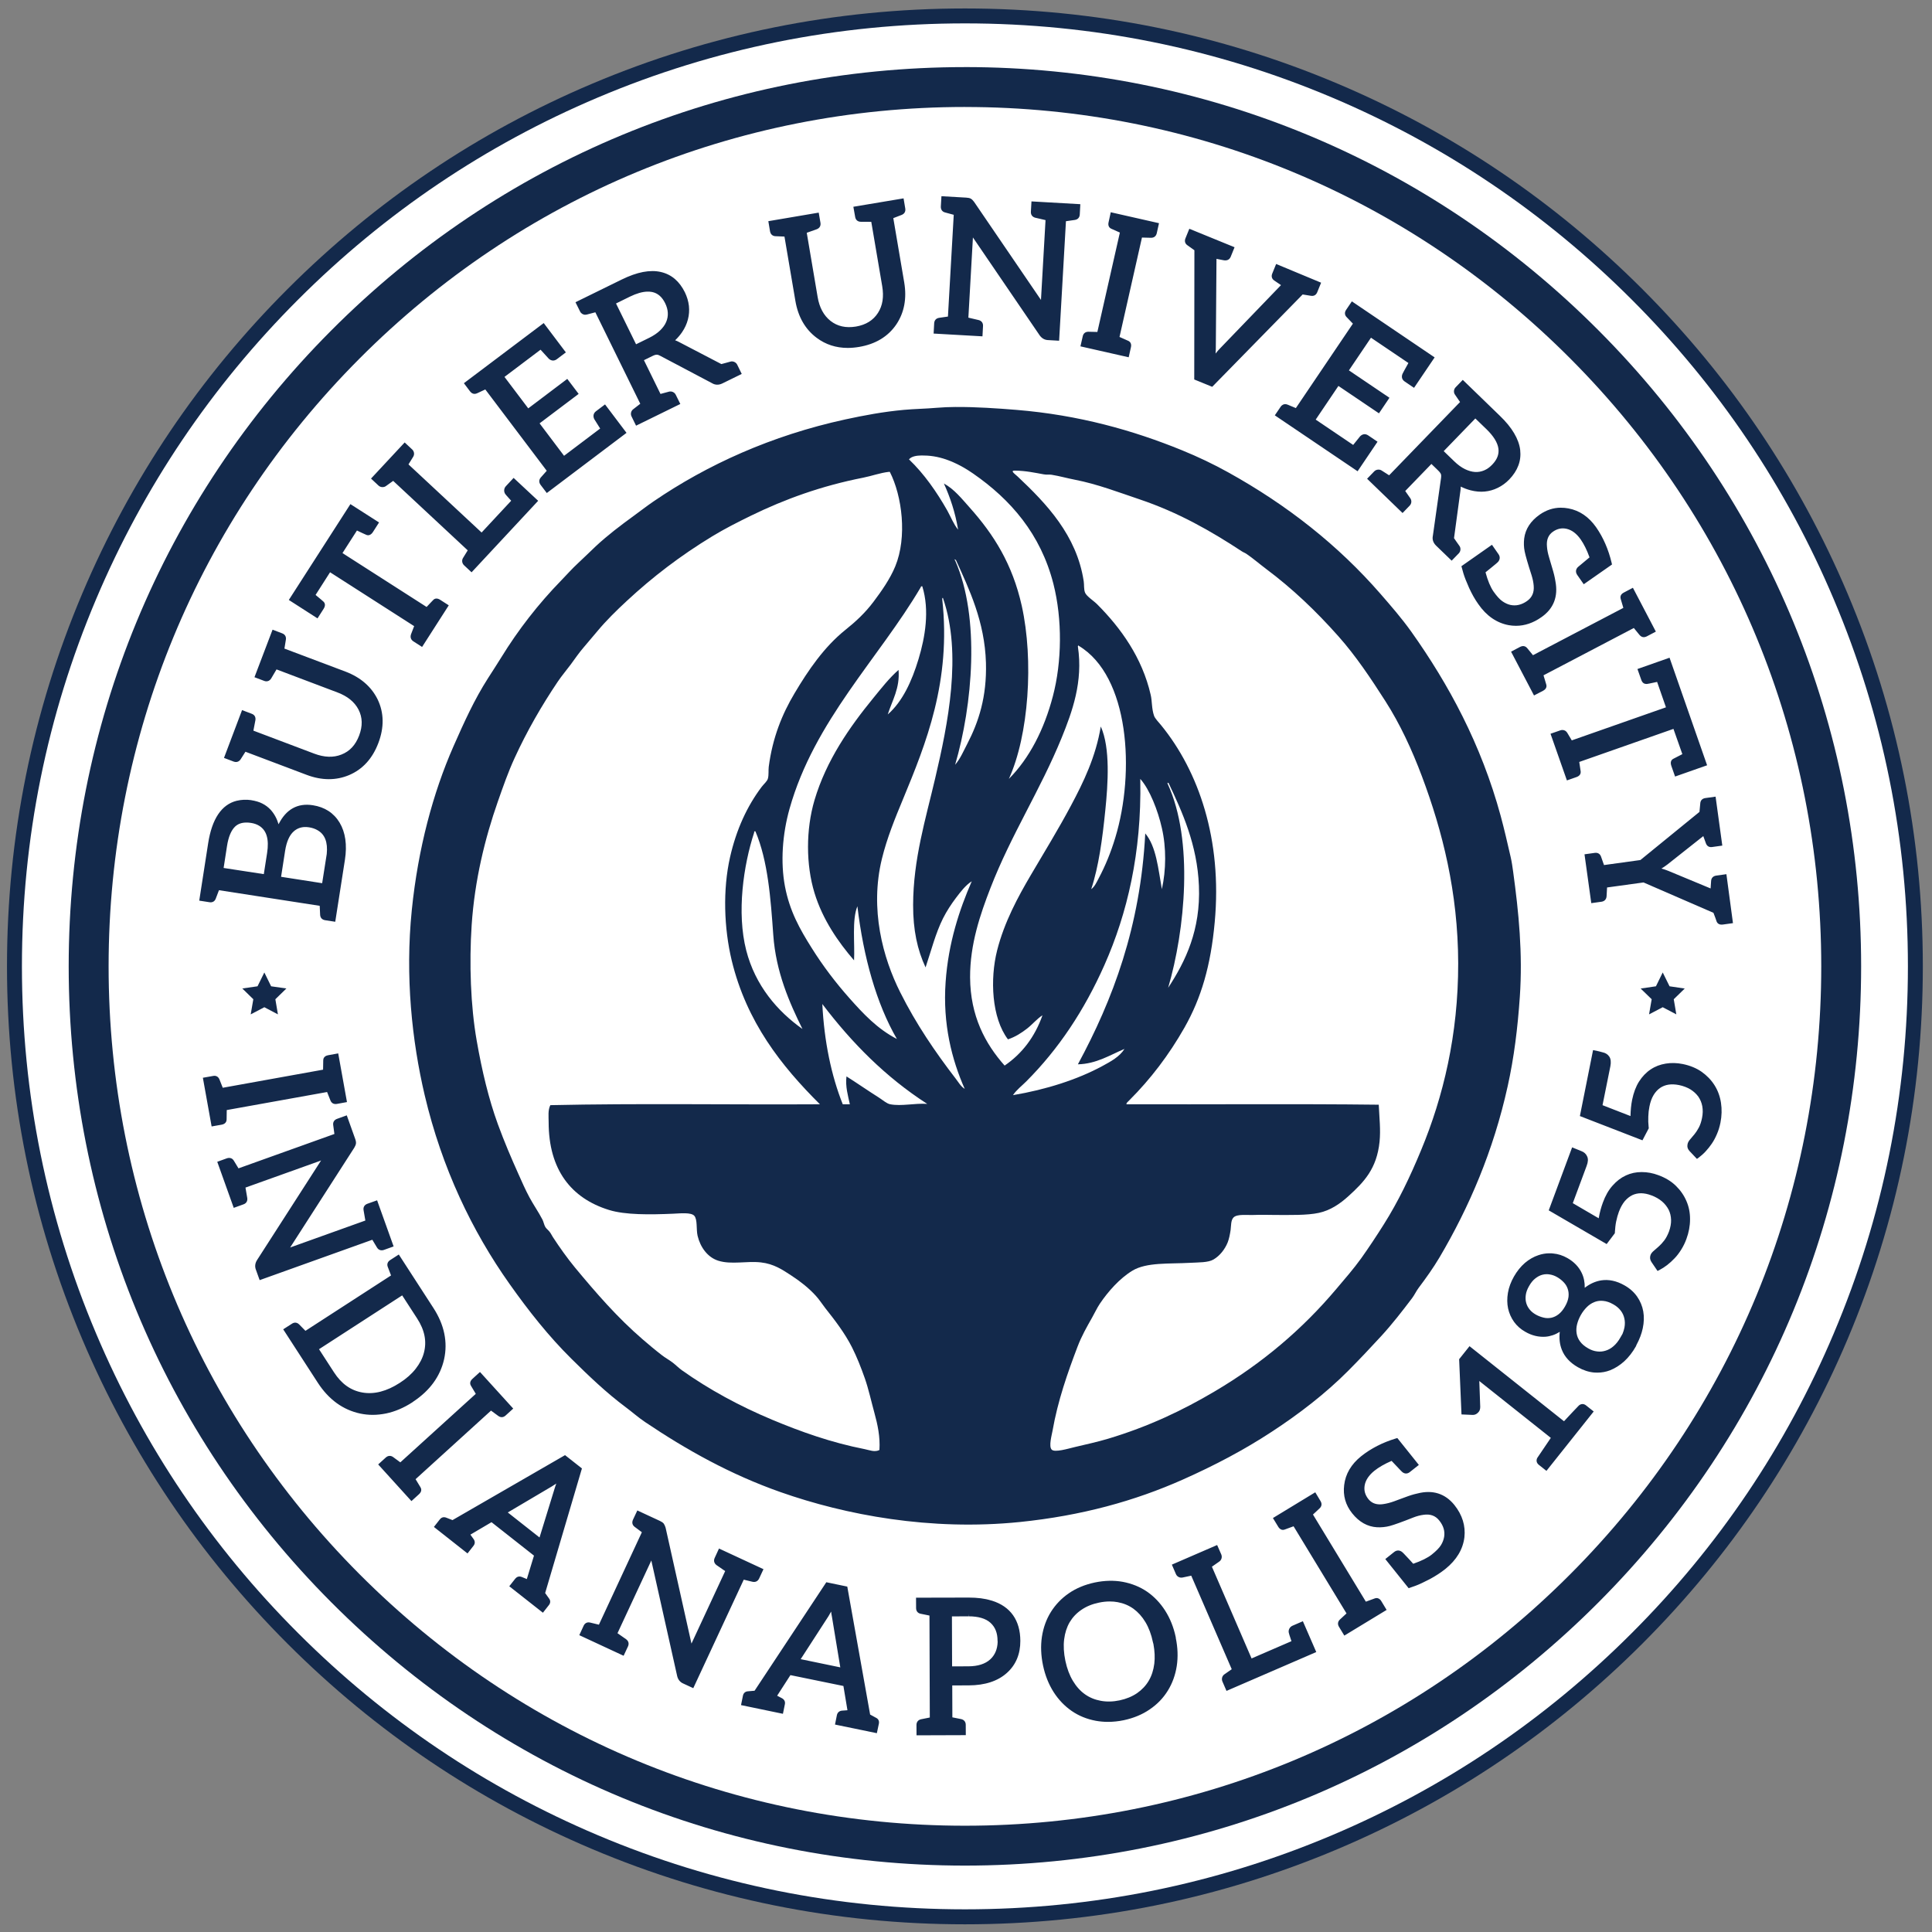
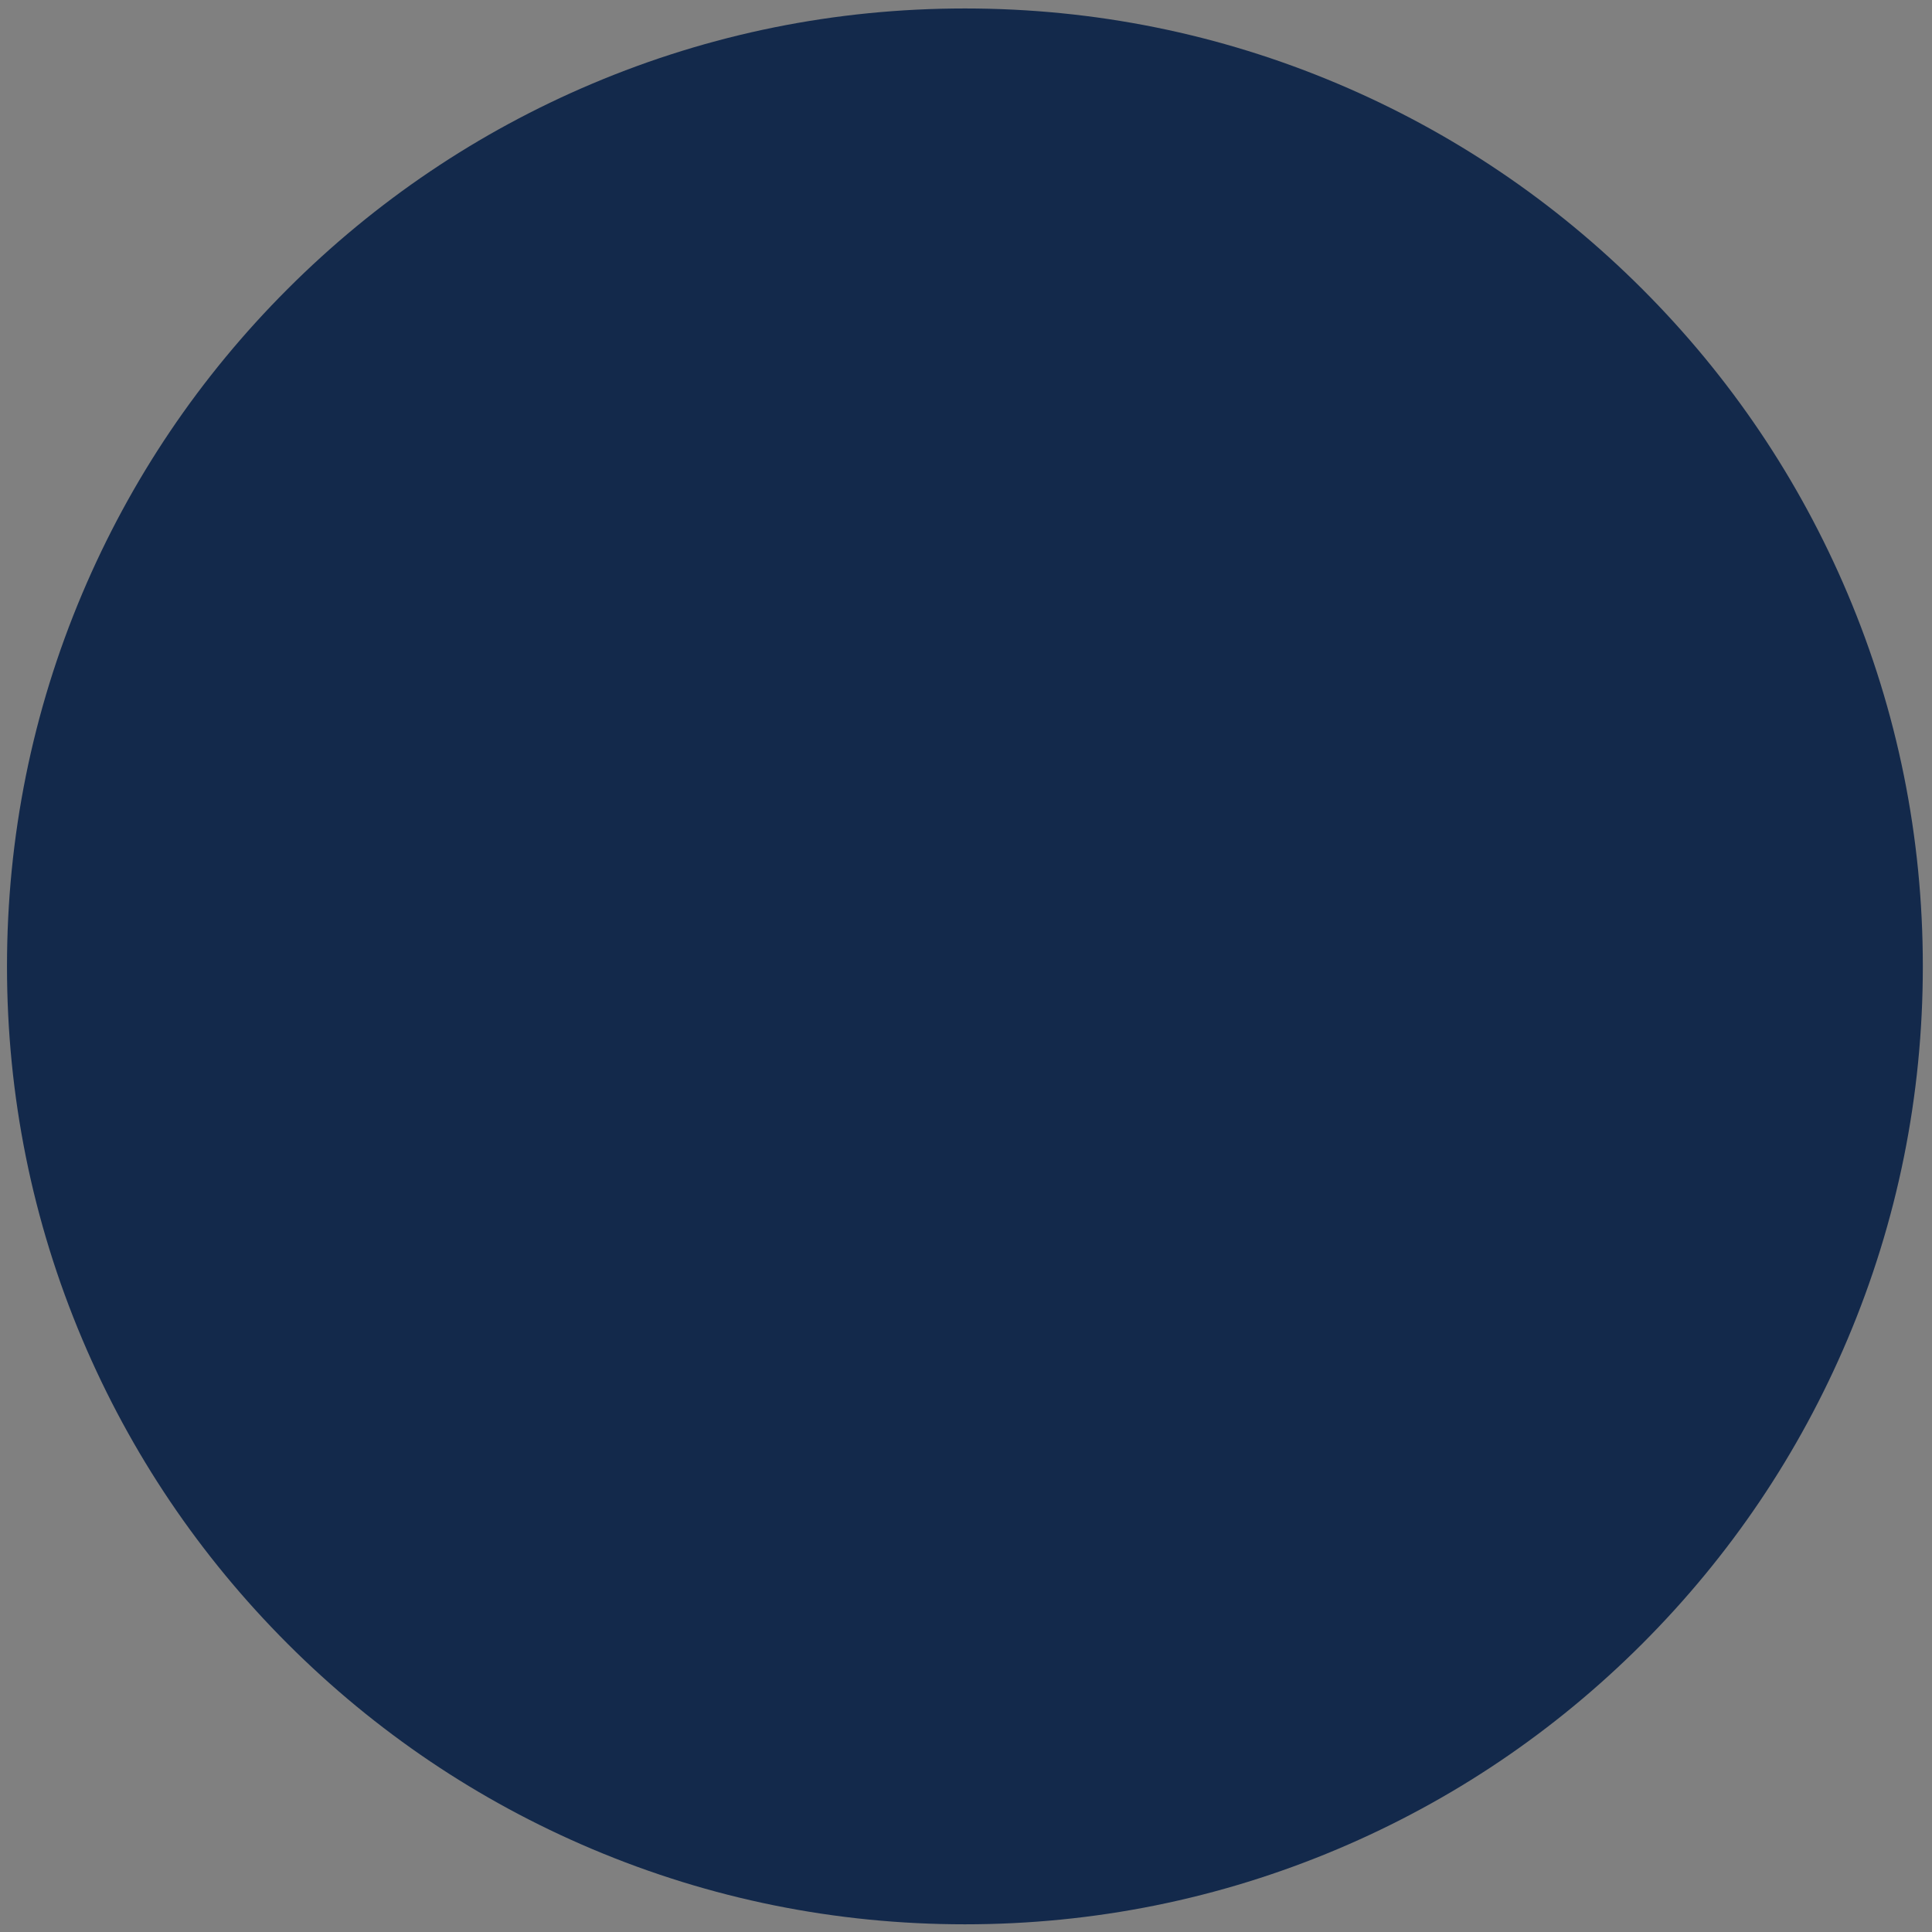
<svg xmlns="http://www.w3.org/2000/svg" height="250" width="250" viewBox="0 0 250 250">
  <rect x="0" y="0" width="250" height="250" fill="#808080" stroke="none" />
  <g transform="matrix(.707 0 0 .707 -1.38 -1.067)">
    <path fill="#13294b" d="m178.56 3.058c-23.67 0-46.63 4.635-68.24 13.778-20.887 8.83-39.632 21.473-55.734 37.574-16.101 16.1-28.742 34.852-37.576 55.728-9.143 21.61-13.778 44.57-13.778 68.24 0 23.67 4.635 46.63 13.778 68.25 8.834 20.88 21.475 39.62 37.576 55.73 16.102 16.1 34.847 28.74 55.734 37.57 21.61 9.14 44.57 13.78 68.24 13.78s46.63-4.64 68.24-13.78c20.88-8.83 39.63-21.47 55.73-37.57 16.1-16.11 28.74-34.85 37.57-55.73 9.15-21.62 13.78-44.58 13.78-68.25s-4.63-46.63-13.78-68.24c-8.83-20.876-21.47-39.628-37.57-55.728-16.1-16.101-34.85-28.744-55.73-37.574-21.61-9.143-44.57-13.778-68.24-13.778z" />
-     <path fill="#fff" d="m178.56 5.79c23.3 0 45.9 4.562 67.18 13.562 20.55 8.692 39.01 21.135 54.86 36.989 15.86 15.848 28.3 34.308 36.98 54.856 9.01 21.28 13.57 43.88 13.57 67.18s-4.56 45.91-13.57 67.18c-8.68 20.56-21.12 39.02-36.98 54.86-15.85 15.86-34.31 28.3-54.86 36.99-21.28 9-43.88 13.56-67.18 13.56s-45.91-4.56-67.18-13.56c-20.552-8.69-39.01-21.13-54.862-36.99-15.853-15.84-28.299-34.3-36.987-54.86-9.003-21.27-13.566-43.88-13.566-67.18-0-23.3 4.563-45.9 13.566-67.18 8.688-20.548 21.134-39.008 36.987-54.856 15.852-15.854 34.31-28.297 54.862-36.989 21.27-9 43.88-13.562 67.18-13.562z" />
-     <path fill="#13294b" d="m178.56 13.79c-43.82 0-85.013 17.123-115.99 48.213-30.979 31.085-48.045 72.414-48.045 116.37 0 43.97 17.066 85.3 48.043 116.38 30.979 31.09 72.172 48.21 115.99 48.21 43.81 0 85.01-17.12 115.99-48.21 30.98-31.08 48.04-72.41 48.04-116.38 0-43.96-17.06-85.289-48.04-116.37-30.98-31.094-72.18-48.217-115.99-48.217z" />
-     <path fill="#fff" d="m178.56 21.092c41.86 0 81.22 16.358 110.82 46.062 29.61 29.71 45.91 69.214 45.91 111.22 0 42.02-16.3 81.52-45.91 111.23-29.6 29.71-68.96 46.06-110.82 46.06s-81.223-16.35-110.83-46.06c-29.599-29.71-45.9-69.21-45.9-111.23 0-42.01 16.301-81.514 45.904-111.22 29.603-29.708 68.966-46.066 110.83-46.066z" />
-     <path d="m174.26 37.42-0.111 1.891c-0.02 0.556 0.26 0.952 0.77 1.082 0.18 0.056 0.712 0.202 1.592 0.432l-1.061 18.623-1.609 0.232c-0.55 0.082-0.88 0.447-0.91 1l-0.102 1.881 8.941 0.508 0.1-1.883c0.03-0.558-0.261-0.957-0.791-1.094-0.16-0.04-0.779-0.191-1.889-0.443l0.82-14.455c0.01-0.073 0.01-0.151 0.01-0.227l12.24 17.953c0.38 0.511 0.879 0.799 1.449 0.832l2.09 0.121 1.25-21.875 1.6-0.229c0.56-0.073 0.9-0.438 0.93-0.998l0.102-1.889-8.941-0.51-0.109 1.889c-0.03 0.555 0.261 0.955 0.801 1.098l0.199 0.045c0.29 0.07 0.85 0.202 1.68 0.391l-0.82 14.357c0 0.087 0 0.174-0.01 0.26l-12.25-17.961c-0.23-0.299-0.41-0.477-0.59-0.574-0.19-0.114-0.47-0.175-0.83-0.195l-4.559-0.262zm-6.932 0.395-9.189 1.539 0.33 1.857c0.09 0.555 0.469 0.88 1.029 0.889 0.14 0.003 0.66 0.01 1.58 0.01h0.34l2 11.768c0.33 1.96 0.081 3.562-0.77 4.894-0.86 1.354-2.219 2.199-4.039 2.508-1.84 0.301-3.39-0.04-4.66-1.045-1.23-0.975-2.03-2.444-2.35-4.369l-1.99-11.75c1.07-0.374 1.68-0.589 1.82-0.645 0.53-0.2 0.779-0.634 0.689-1.184l-0.32-1.861-9.221 1.566 0.311 1.861c0.1 0.55 0.47 0.874 1 0.889 0.19 0.015 0.741 0.038 1.641 0.068l2 11.777c0.5 2.927 1.81 5.206 3.91 6.766 1.63 1.22 3.53 1.836 5.66 1.836 0.68 0 1.38-0.062 2.1-0.184 3.01-0.51 5.301-1.899 6.811-4.129 1.45-2.169 1.929-4.749 1.439-7.668l-2-11.773 1.51-0.582c0.53-0.2 0.77-0.633 0.68-1.18l-0.311-1.859zm37.92 2.543-0.398 1.836c-0.13 0.542 0.05 0.982 0.5 1.182 0.23 0.096 0.748 0.329 1.568 0.699l-4.119 18.191-1.65-0.037c-0.54 0-0.919 0.305-1.029 0.832l-0.42 1.84 8.83 2 0.41-1.84c0.13-0.546-0.06-0.987-0.51-1.178-0.15-0.065-0.432-0.192-0.852-0.379l-0.729-0.322 4.109-18.193 1.67 0.043c0.55 0 0.919-0.306 1.039-0.834l0.41-1.84-8.83-2zm14.381 3.023-0.711 1.758c-0.21 0.517-0.059 0.985 0.381 1.275 0.16 0.114 0.58 0.416 1.26 0.898l-0.029 23.652 3.289 1.342 16.551-16.902 1.48 0.24c0.57 0.105 0.979-0.134 1.19-0.648l0.709-1.746-8.229-3.424-0.711 1.75c-0.22 0.518-0.069 0.99 0.371 1.281 0.14 0.108 0.549 0.386 1.228 0.838l-11.189 11.615c-0.24 0.241-0.499 0.543-0.789 0.912 0.04-0.487 0.059-0.878 0.049-1.191l0.121-16.143c0.5 0.095 0.92 0.174 1.25 0.242 0.68 0.141 1.13-0.097 1.35-0.619l0.709-1.75-8.279-3.381zm-98.279 7.742c-0.55 0.001-1.131 0.058-1.721 0.172-1.17 0.225-2.481 0.689-3.891 1.379l-8.459 4.152 0.84 1.69c0.17 0.366 0.549 0.602 0.949 0.602 0.1 0 0.201-0.014 0.281-0.037 0.21-0.052 1.078-0.281 1.568-0.412l8.221 16.742c-0.4 0.308-1.109 0.854-1.27 0.984-0.42 0.297-0.56 0.868-0.33 1.33l0.83 1.695 8.1-3.971-0.84-1.697c-0.22-0.454-0.78-0.696-1.25-0.555-0.16 0.046-0.75 0.205-1.23 0.332-0.12 0.033-0.219 0.06-0.309 0.082l-3.031-6.178 1.57-0.77c0.39-0.195 0.629-0.234 0.779-0.234 0.2 0.007 0.391 0.069 0.621 0.199l9.469 5.002c0.59 0.364 1.25 0.385 1.91 0.061l3.551-1.74-0.83-1.697c-0.22-0.451-0.78-0.697-1.25-0.555l-0.99 0.273c-0.24 0.063-0.49 0.127-0.66 0.174l-7.75-4.039c-0.24-0.13-0.469-0.234-0.709-0.314 0.49-0.466 0.91-0.963 1.27-1.486 0.5-0.733 0.86-1.519 1.07-2.336 0.21-0.802 0.27-1.637 0.18-2.486-0.1-0.842-0.35-1.677-0.74-2.481-0.5-1.004-1.091-1.795-1.81-2.416-0.73-0.633-1.6-1.068-2.58-1.295-0.49-0.114-1.019-0.171-1.559-0.17zm-0.932 3.764c0.31-0.009 0.601 0.011 0.871 0.064 1.04 0.21 1.83 0.885 2.41 2.064 0.29 0.6 0.45 1.172 0.48 1.75 0.03 0.58-0.071 1.142-0.301 1.672-0.22 0.533-0.589 1.039-1.109 1.549-0.51 0.493-1.18 0.948-1.99 1.352v-0.002l-2.41 1.185-3.67-7.467 2.549-1.254c1.2-0.584 2.26-0.888 3.17-0.914zm128.96 1.783-1.061 1.568c-0.31 0.461-0.259 0.95 0.111 1.322 0.12 0.142 0.499 0.535 1.139 1.184v0.004l-10.439 15.453-1.49-0.623c-0.16-0.065-0.309-0.098-0.459-0.098-0.23 0-0.56 0.082-0.84 0.486l-1.061 1.562 15.15 10.236 3.648-5.406-1.699-1.154c-0.5-0.334-1.01-0.303-1.48 0.152-0.06 0.07-0.489 0.595-1.279 1.588l-6.859-4.635 4.158-6.162 7.422 5.014 1.92-2.848-7.42-5.014 4.039-5.979 6.85 4.629c-0.67 1.199-1.03 1.865-1.08 1.984-0.24 0.565-0.09 1.078 0.41 1.41l1.701 1.152 3.769-5.572-15.15-10.254zm-147.91 3.969-14.611 11.006 1.137 1.51c0.279 0.366 0.598 0.445 0.816 0.445 0.162 0 0.329-0.043 0.475-0.115 0.178-0.073 0.672-0.305 1.49-0.695l11.244 14.885-1.08 1.217c-0.36 0.407-0.381 0.898-0.051 1.352l1.141 1.502 14.59-11.012-3.93-5.205-1.641 1.238c-0.47 0.352-0.6 0.867-0.34 1.438 0.04 0.081 0.389 0.63 1.039 1.66l0.051 0.076-6.609 4.992-4.481-5.939 7.15-5.391-2.08-2.746-7.143 5.394-4.35-5.758 6.602-4.979c0.88 0.983 1.429 1.574 1.529 1.672 0.46 0.397 0.991 0.415 1.461 0.061l1.641-1.24-4.051-5.367zm168.21 10.4-1.311 1.357c-0.36 0.372-0.399 0.961-0.109 1.35 0.12 0.188 0.63 0.928 0.92 1.346l-12.98 13.41c-0.42-0.275-1.17-0.757-1.35-0.863-0.41-0.282-1.011-0.224-1.371 0.139l-1.311 1.355 6.49 6.275 1.31-1.359c0.36-0.375 0.4-0.947 0.09-1.369-0.12-0.165-0.62-0.892-0.91-1.303l4.791-4.951 1.25 1.213c0.35 0.341 0.46 0.563 0.5 0.662 0.05 0.181 0.059 0.391 0.019 0.652l-1.5 10.607c-0.15 0.679 0.06 1.298 0.59 1.818l2.85 2.75 1.311-1.35c0.36-0.38 0.4-0.971 0.09-1.381l-0.51-0.719c-0.18-0.25-0.351-0.512-0.461-0.672l1.17-8.656c0.04-0.272 0.06-0.531 0.06-0.779 0.6 0.299 1.21 0.523 1.82 0.682 0.89 0.226 1.74 0.302 2.57 0.225 0.82-0.076 1.631-0.305 2.391-0.68 0.77-0.375 1.46-0.875 2.1-1.535 0.77-0.799 1.32-1.649 1.65-2.522 0.35-0.889 0.46-1.854 0.35-2.877-0.12-1-0.501-2.037-1.121-3.078-0.62-1.052-1.479-2.094-2.619-3.191l-6.769-6.557zm-92.811 4.957c-1.21 0.011-2.369 0.056-3.439 0.148-2.1 0.179-4.112 0.208-6.012 0.379-3.79 0.343-7.37 1.02-10.75 1.752-13.53 2.949-25.29 8.299-35.1 15.006-1.24 0.848-2.42 1.767-3.65 2.662-2.4 1.745-4.8 3.566-6.93 5.555-1.08 1.01-2.119 2.061-3.199 3.051-1.11 1.02-2.081 2.129-3.121 3.199-4.16 4.27-7.873 9.04-10.973 14.09-0.781 1.28-1.625 2.541-2.428 3.811-2.485 3.88-4.356 8.011-6.326 12.48-3.736 8.5-6.469 18.67-7.617 29.93-1.242 12.19 0.034 23.991 2.357 33.891 3.147 13.35 8.674 24.88 15.543 34.57 3.455 4.88 7.124 9.539 11.344 13.709 3.12 3.09 6.37 6.2 9.9 8.83 1.21 0.9 2.35 1.92 3.58 2.74 7.49 5.04 15.55 9.561 24.75 12.801 11.91 4.19 27.431 7.138 43.791 5.479 11.36-1.16 21.08-3.869 29.85-7.769 5.84-2.6 11.219-5.43 16.289-8.76 5.01-3.27 9.839-6.999 13.939-11.109 2.07-2.08 4.072-4.2 6.092-6.4 1.98-2.16 3.829-4.54 5.639-6.93 0.44-0.58 0.761-1.3 1.211-1.9 1.34-1.78 2.669-3.64 3.809-5.561 5.39-9.13 9.87-19.479 12.49-31.379 1.16-5.25 1.821-10.621 2.211-16.291 0.55-7.99-0.201-15.48-1.221-22.93-0.12-0.88-0.249-1.79-0.449-2.66-0.61-2.66-1.17-5.089-1.83-7.539-3.57-13.12-9.511-24.08-16.371-33.74-1.76-2.46-3.699-4.69-5.639-6.92-7.73-8.88-17.051-16.239-27.881-22.242-2.64-1.467-5.509-2.839-8.449-4.035-8.88-3.625-18.841-6.45-30.311-7.389-3.39-0.277-7.48-0.559-11.1-0.527zm95.109 2.103 2.051 1.978c1.28 1.245 2.01 2.424 2.17 3.51 0.15 1.05-0.221 2.023-1.141 2.973-0.46 0.48-0.939 0.822-1.469 1.045-0.54 0.223-1.122 0.333-1.682 0.287-0.58-0.035-1.18-0.209-1.84-0.525-0.64-0.315-1.299-0.791-1.939-1.414l-1.939-1.873 5.789-5.981zm-195.96 4.393-6.158 6.609 1.377 1.289c0.37 0.343 0.99 0.358 1.353 0.082 0.183-0.127 0.913-0.652 1.324-0.949l13.645 12.715c-0.266 0.43-0.737 1.191-0.838 1.361-0.29 0.43-0.219 1.009 0.164 1.369l1.379 1.289 12.188-13.088-4.494-4.191-1.406 1.51c-0.382 0.395-0.424 1.01-0.117 1.447 0.075 0.116 0.327 0.391 1.018 1.156l0.061 0.068-5.414 5.816-13.383-12.465c0.258-0.428 0.729-1.193 0.846-1.369 0.285-0.434 0.215-1.005-0.164-1.363l-1.379-1.287zm-9.93 11.285-11.271 17.541 5.25 3.371 1.117-1.75c0.458-0.71 0.152-1.141 0-1.291-0.157-0.15-0.578-0.51-1.471-1.25l2.65-4.15 15.391 9.861-0.119 0.309c-0.199 0.5-0.348 0.891-0.438 1.141-0.207 0.55-0.052 1.04 0.424 1.34l1.586 1.02 4.883-7.619-1.59-1.02c-0.485-0.31-0.943-0.281-1.24 0.029-0.097 0.1-0.256 0.26-0.482 0.5l-0.746 0.791-15.396-9.861 2.65-4.131c0.705 0.34 1.478 0.705 1.754 0.811 0.416 0.161 0.84-0.03 1.17-0.535l1.119-1.75-5.24-3.356zm221.53 0.654c-1.37 0.007-2.66 0.431-3.85 1.26-1.67 1.17-2.63 2.645-2.85 4.387-0.09 0.79-0.07 1.581 0.09 2.361 0.16 0.79 0.6 2.309 1.27 4.379 0.2 0.64 0.331 1.261 0.381 1.891 0.11 1.24-0.3 2.161-1.23 2.811-0.98 0.69-1.999 0.929-3.029 0.709-0.5-0.11-1.01-0.349-1.49-0.689s-1.009-0.92-1.609-1.77c-0.55-0.8-1.051-1.982-1.461-3.512l0.93-0.75c1.03-0.83 1.25-1.039 1.34-1.129 0.4-0.44 0.44-0.969 0.1-1.449l-1.19-1.711-5.59 3.92 0.359 1.291c0.2 0.67 0.541 1.549 1.051 2.689 0.51 1.11 1.059 2.089 1.689 2.969 1.48 2.14 3.361 3.432 5.551 3.842 0.45 0.08 0.89 0.119 1.33 0.119 1.61 0 3.18-0.53 4.66-1.58 2.24-1.56 3.1-3.78 2.561-6.59l-0.102-0.57c-0.15-0.76-0.37-1.519-0.83-3.029l-0.229-0.781c-0.22-0.73-0.341-1.359-0.381-1.94-0.12-1.24 0.24-2.139 1.09-2.732 0.79-0.556 1.629-0.733 2.519-0.527 0.96 0.225 1.82 0.881 2.57 1.949 0.58 0.83 1.131 1.931 1.611 3.272-2.07 1.71-2.111 1.75-2.121 1.77-0.43 0.43-0.469 0.949-0.129 1.449l1.19 1.701 5.17-3.611-0.061-0.289c-0.58-2.45-1.53-4.649-2.84-6.527-1.35-1.917-3.05-3.078-5.07-3.451-0.48-0.09-0.94-0.132-1.4-0.129zm13.201 14.656-1.67 0.881c-0.72 0.37-0.63 0.931-0.57 1.141l0.49 1.66-16.541 8.66-1.02-1.25c-0.27-0.35-0.579-0.422-0.789-0.422-0.17 0-0.351 0.051-0.531 0.141l-1.67 0.881 4.201 8.02 1.67-0.869c0.72-0.38 0.638-0.94 0.568-1.15l-0.5-1.67 16.531-8.66 1.02 1.25c0.29 0.36 0.601 0.43 0.811 0.43 0.17 0 0.349-0.051 0.529-0.141l1.67-0.879-4.199-8.021zm-248.98 7.67-3.311 8.701 1.772 0.67c0.146 0.06 0.287 0.08 0.422 0.08 0.244 0 0.594-0.089 0.863-0.52 0.082-0.14 0.414-0.69 0.98-1.66l11.162 4.219c1.828 0.69 3.122 1.741 3.842 3.131 0.739 1.44 0.777 3 0.119 4.75-0.67 1.76-1.734 2.9-3.258 3.49-1.462 0.58-3.121 0.52-4.955-0.17l-11.143-4.211c0.222-1.12 0.339-1.75 0.367-1.91 0.09-0.57-0.153-0.99-0.678-1.18l-1.764-0.67-3.307 8.75 1.766 0.67c0.147 0.05 0.291 0.08 0.428 0.08 0.243 0 0.588-0.09 0.854-0.5 0.101-0.16 0.396-0.619 0.879-1.379l11.17 4.219c1.408 0.54 2.789 0.801 4.104 0.801 1.275 0 2.521-0.25 3.703-0.75 2.473-1.05 4.272-3.021 5.35-5.871 1.08-2.85 1.039-5.529-0.125-7.959-1.146-2.34-3.13-4.059-5.894-5.109l-11.174-4.211 0.26-1.6c0.1-0.56-0.144-0.989-0.668-1.189l-1.764-0.672zm255.69 5.131-5.879 2.07 0.689 1.949c0.23 0.69 0.63 0.781 1.01 0.791 0.15-0.01 0.51-0.081 1.9-0.381l1.619 4.65-17.238 6.051-0.172-0.291c-0.27-0.47-0.479-0.819-0.629-1.049-0.28-0.47-0.65-0.561-0.92-0.561-0.12 0-0.251 0.02-0.391 0.07l-1.779 0.619 3 8.541 1.77-0.621c0.74-0.26 0.77-0.78 0.75-1.01l-0.26-1.75 17.24-6.051 1.629 4.621c-0.89 0.45-1.498 0.761-1.728 0.891-0.22 0.14-0.551 0.48-0.291 1.25l0.689 1.959 5.861-2.061-6.731-19.279-0.141-0.41zm8.42 25.43-1.879 0.26c-0.55 0.08-0.88 0.421-0.92 0.951-0.02 0.3-0.08 0.83-0.15 1.58l-10.811 8.809-6.66 0.92-0.539-1.529c-0.18-0.52-0.59-0.779-1.16-0.699l-1.871 0.26 1.24 8.939 1.871-0.26c0.55-0.08 0.89-0.44 0.93-1 0.03-0.75 0.07-1.289 0.09-1.609l6.67-0.92 12.801 5.559c0.29 0.75 0.479 1.261 0.559 1.531 0.14 0.41 0.472 0.629 0.932 0.629 0.06 0 0.129 0 0.209-0.01l1.871-0.26-1.201-8.961-1.869 0.262c-0.56 0.08-0.9 0.438-0.93 0.988l-0.06 0.861c-0.01 0.19-0.021 0.36-0.031 0.5l-7.729-3.211c-0.38-0.16-0.801-0.3-1.272-0.43 0.4-0.24 0.762-0.49 1.102-0.75l6.559-5.189c0.04 0.11 0.081 0.229 0.131 0.359l0.33 0.91c0.18 0.54 0.57 0.81 1.15 0.73l1.869-0.26-1.23-8.961zm-269.36 0.57c-0.436 0.02-0.882 0.08-1.336 0.189-2.755 0.7-4.504 3.31-5.199 7.76l-1.633 10.512 1.861 0.289c0.572 0.1 0.98-0.17 1.164-0.66 0.075-0.18 0.269-0.689 0.584-1.539l18.439 2.859 0.076 1.631c0.023 0.55 0.351 0.91 0.902 1l1.865 0.289 1.77-11.34c0.425-2.74 0.095-5.03-0.98-6.82-1.064-1.76-2.711-2.83-4.891-3.17-2.798-0.44-4.903 0.75-6.273 3.481-0.312-1.05-0.797-1.93-1.451-2.65-0.45-0.48-0.949-0.851-1.522-1.141-0.555-0.29-1.243-0.489-2.102-0.629-0.414-0.06-0.84-0.08-1.275-0.061zm0.438 4.17c0.28-0.01 0.576 0.02 0.891 0.07 0.566 0.09 1.048 0.26 1.471 0.52 1.365 0.84 1.841 2.47 1.451 4.981l-0.602 3.869-7.356-1.129 0.617-3.99c0.258-1.68 0.756-2.88 1.48-3.58 0.516-0.49 1.202-0.74 2.043-0.74zm10.686 0.82c0.255-0.01 0.523 0.011 0.801 0.051 0.584 0.09 1.106 0.269 1.551 0.529 1.35 0.76 1.906 2.19 1.691 4.35l-0.84 5.35-7.518-1.17 0.738-4.76c0.264-1.67 0.793-2.859 1.572-3.549 0.573-0.51 1.238-0.771 2.004-0.801zm-7.379 26.619-1.246 2.531-2.787 0.4 2.016 1.969-0.479 2.769 2.496-1.309 2.486 1.309-0.469-2.769 2.018-1.969-2.793-0.4-1.242-2.531zm255.94 0-1.24 2.531-2.799 0.41 2.019 1.959-0.48 2.769 2.5-1.309 2.49 1.309-0.471-2.769 2.012-1.959-2.781-0.41-1.25-2.531zm-12.75 14.211-2.41 12.07 11.451 4.439 1.16-2.211-0.021-0.129c-0.08-0.76-0.098-1.419-0.068-2.029 0.02-0.64 0.089-1.24 0.209-1.82 0.16-0.83 0.42-1.54 0.76-2.1 0.32-0.53 0.72-0.971 1.18-1.291 0.46-0.32 0.981-0.519 1.551-0.609 0.59-0.09 1.22-0.06 1.93 0.08 0.78 0.16 1.48 0.429 2.08 0.789 0.58 0.36 1.06 0.8 1.44 1.32 0.36 0.52 0.61 1.11 0.73 1.76 0.12 0.67 0.111 1.39-0.049 2.16-0.14 0.71-0.342 1.3-0.592 1.76-0.28 0.51-0.539 0.911-0.799 1.221l-0.23 0.27c-0.2 0.24-0.369 0.451-0.539 0.641-0.27 0.3-0.43 0.6-0.49 0.9-0.1 0.46 0.029 0.9 0.369 1.26l1.35 1.43 0.311-0.221c0.42-0.32 0.84-0.679 1.26-1.129 0.44-0.47 0.82-0.961 1.15-1.441 0.35-0.51 0.659-1.089 0.949-1.77 0.28-0.65 0.481-1.321 0.631-2.051 0.25-1.25 0.28-2.478 0.1-3.658-0.18-1.18-0.58-2.261-1.18-3.211-0.61-0.96-1.379-1.759-2.359-2.459-0.96-0.67-2.131-1.152-3.461-1.422-1.08-0.22-2.119-0.238-3.109-0.078-1.04 0.17-1.95 0.518-2.76 1.068-0.81 0.53-1.531 1.281-2.131 2.221-0.57 0.9-0.99 2.02-1.26 3.33-0.18 0.9-0.281 1.901-0.301 2.981l-5.119-1.99 1.439-7.141c0.14-0.75 0.081-1.32-0.199-1.75-0.28-0.41-0.701-0.679-1.201-0.779l-0.709-0.189-1.061-0.221zm-229.67 0.6-1.861 0.34c-0.793 0.15-0.879 0.7-0.879 0.92l-0.031 1.721-18.361 3.311-0.598-1.512c-0.205-0.51-0.628-0.768-1.184-0.648l-1.857 0.33 1.602 8.91 1.867-0.33c0.778-0.15 0.872-0.702 0.875-0.932 0-0.25 0.008-0.828 0.027-1.738l18.365-3.301 0.594 1.5c0.227 0.61 0.691 0.699 0.949 0.699 0.075 0 0.153-0.01 0.238-0.019l1.857-0.34-1.603-8.91zm1.568 11.34-1.779 0.641c-0.525 0.19-0.78 0.611-0.705 1.141 0.019 0.18 0.091 0.729 0.219 1.629l-17.553 6.291-0.84-1.381c-0.26-0.44-0.613-0.529-0.863-0.529-0.131 0-0.272 0.018-0.416 0.068l-1.768 0.641 3.016 8.43 1.773-0.639c0.527-0.18 0.781-0.6 0.703-1.16-0.024-0.15-0.128-0.79-0.328-1.91l13.629-4.881c0.072-0.03 0.143-0.06 0.215-0.09l-11.754 18.281c-0.33 0.55-0.398 1.13-0.199 1.67l0.705 1.959 20.623-7.391 0.834 1.391c0.266 0.45 0.623 0.541 0.875 0.541 0.13 0 0.268-0.02 0.406-0.07l1.781-0.641-3.023-8.439-1.775 0.629c-0.536 0.2-0.793 0.62-0.701 1.17l0.033 0.201c0.05 0.29 0.145 0.859 0.293 1.699l-13.529 4.85c-0.08 0.03-0.159 0.06-0.238 0.09l11.742-18.27c0.18-0.3 0.285-0.57 0.305-0.77 0.03-0.23-0.02-0.51-0.143-0.85l-1.537-4.301zm224.27 5.859-4.281 11.531 10.602 6.17 1.5-1.99v-0.131c0.05-0.77 0.118-1.43 0.238-2.01 0.15-0.71 0.31-1.269 0.5-1.779 0.29-0.78 0.65-1.429 1.07-1.939 0.42-0.49 0.891-0.862 1.381-1.102 0.49-0.23 1.019-0.35 1.619-0.35 0.59 0.01 1.211 0.131 1.891 0.391 0.74 0.27 1.38 0.64 1.93 1.1 0.52 0.44 0.921 0.961 1.221 1.531 0.27 0.56 0.419 1.16 0.439 1.85 0.02 0.66-0.109 1.379-0.379 2.129-0.25 0.65-0.541 1.211-0.871 1.641-0.36 0.46-0.67 0.8-0.98 1.07l-0.199 0.18c-0.26 0.23-0.489 0.43-0.689 0.6-0.32 0.26-0.541 0.531-0.641 0.811-0.16 0.45-0.1 0.899 0.18 1.299l1.1 1.621 0.34-0.17c0.48-0.25 0.95-0.55 1.42-0.91 0.47-0.36 0.921-0.78 1.361-1.24 0.44-0.45 0.839-0.99 1.219-1.59 0.39-0.63 0.701-1.27 0.941-1.93 0.44-1.19 0.67-2.4 0.67-3.6 0.01-1.21-0.21-2.312-0.66-3.352-0.45-1.05-1.089-1.969-1.939-2.799-0.84-0.82-1.911-1.469-3.191-1.939-1.01-0.38-2-0.57-3.07-0.57-1.03 0-1.979 0.199-2.889 0.619-0.9 0.42-1.69 1.019-2.43 1.859-0.73 0.81-1.321 1.852-1.772 3.092-0.32 0.86-0.58 1.809-0.77 2.889l-4.74-2.769 2.531-6.811c0.28-0.73 0.31-1.31 0.09-1.76-0.2-0.46-0.571-0.779-1.06-0.959l-1.68-0.682zm-4.17 19.391c-0.67 0-1.35 0.12-1.99 0.34-0.88 0.29-1.71 0.77-2.481 1.42-0.77 0.67-1.44 1.5-2 2.481-0.56 0.98-0.939 1.99-1.109 3-0.17 1-0.161 1.96 0.029 2.85 0.19 0.88 0.56 1.711 1.1 2.471 0.53 0.73 1.22 1.341 2.061 1.811 1.21 0.7 2.46 0.978 3.67 0.898 0.9-0.07 1.791-0.368 2.631-0.898-0.14 1.19-0.021 2.289 0.379 3.289 0.51 1.3 1.499 2.369 2.939 3.189 0.98 0.56 1.98 0.881 2.981 0.971 0.19 0.01 0.38 0.019 0.58 0.019 0.79 0 1.58-0.14 2.33-0.43 0.93-0.37 1.809-0.93 2.609-1.66 0.79-0.73 1.511-1.65 2.131-2.75l0.09-0.24c0.56-1.03 0.94-2.049 1.15-3.039 0.23-1.08 0.26-2.12 0.09-3.09-0.17-0.97-0.549-1.881-1.119-2.701-0.57-0.82-1.35-1.52-2.33-2.07-1.44-0.82-2.88-1.118-4.24-0.908-1.06 0.17-2.071 0.619-3.022 1.359 0.02-1-0.159-1.911-0.559-2.731-0.53-1.11-1.411-2.029-2.611-2.709-0.85-0.48-1.709-0.76-2.629-0.84-0.22-0.03-0.45-0.041-0.68-0.031zm-210.58 0.221-1.582 1.02c-0.479 0.31-0.63 0.779-0.424 1.279 0.063 0.17 0.257 0.691 0.586 1.531l-15.666 10.139-1.133-1.158c-0.275-0.28-0.556-0.342-0.742-0.342-0.204 0-0.409 0.071-0.604 0.201l-1.592 1.02 6.334 9.779c1.997 3.08 4.621 4.98 7.799 5.65 0.732 0.15 1.483 0.23 2.238 0.23 0.811 0 1.645-0.09 2.477-0.26 1.608-0.34 3.223-1.021 4.795-2.041l0.195-0.148c3.011-2 4.896-4.601 5.606-7.711 0.701-3.16 0.043-6.33-1.957-9.41l-6.33-9.779zm210.11 3.6c0.18 0 0.361 0.021 0.541 0.051 0.46 0.07 0.919 0.228 1.359 0.488 0.44 0.25 0.849 0.571 1.199 0.941 0.35 0.36 0.58 0.749 0.73 1.189 0.16 0.46 0.21 0.95 0.15 1.48-0.07 0.55-0.28 1.149-0.65 1.779-0.35 0.61-0.74 1.08-1.17 1.41-0.42 0.33-0.88 0.541-1.34 0.641-0.48 0.09-0.94 0.089-1.4-0.031-0.51-0.12-0.99-0.309-1.42-0.549-0.47-0.27-0.839-0.57-1.119-0.92-0.31-0.37-0.521-0.781-0.641-1.211-0.13-0.46-0.15-0.939-0.08-1.459 0.07-0.51 0.259-1.05 0.609-1.65 0.34-0.6 0.711-1.051 1.121-1.371 0.42-0.33 0.839-0.56 1.289-0.68 0.26-0.07 0.54-0.109 0.82-0.109zm-209.49 3.881 2.734 4.219c1.387 2.14 1.794 4.201 1.244 6.281-0.26 1-0.763 1.98-1.496 2.92-0.73 0.94-1.713 1.82-2.92 2.59-2.392 1.55-4.677 2.139-6.824 1.77-2.138-0.37-3.848-1.581-5.225-3.711l-2.734-4.219 15.221-9.85zm219.46 0.988c0.12 0 0.239 0.011 0.359 0.021 0.59 0.05 1.201 0.258 1.881 0.648 0.55 0.31 0.988 0.691 1.318 1.121 0.33 0.42 0.55 0.89 0.67 1.43 0.12 0.52 0.131 1.07 0.021 1.67-0.08 0.38-0.19 0.77-0.35 1.15l-0.381 0.66c-0.38 0.68-0.79 1.19-1.25 1.59-0.45 0.4-0.929 0.67-1.439 0.83-0.53 0.17-1.03 0.22-1.58 0.15-0.55-0.06-1.081-0.241-1.621-0.551-0.67-0.38-1.179-0.809-1.52-1.289-0.34-0.46-0.539-0.96-0.619-1.5s-0.05-1.081 0.09-1.641c0.15-0.58 0.379-1.149 0.689-1.69 0.31-0.55 0.68-1.031 1.1-1.451 0.4-0.4 0.861-0.71 1.371-0.91 0.39-0.16 0.81-0.24 1.26-0.24zm-24.111 8.311-1.898 2.381 0.43 10.109 2.09 0.09c0.41 0 0.77-0.19 1.07-0.57 0.18-0.22 0.27-0.52 0.27-0.91l-0.17-4.729c0.14 0.12 0.28 0.23 0.42 0.34l12.67 10.07-2.481 3.67c-0.24 0.47-0.129 0.93 0.281 1.26l1.398 1.109 8.65-10.869-1.4-1.111c-0.41-0.33-0.898-0.34-1.318 0.019-0.21 0.19-1.801 1.901-2.721 2.881l-17.291-13.74zm-181.11 4.721-1.397 1.27c-0.591 0.54-0.375 1.06-0.256 1.25l0.885 1.48-13.811 12.539-1.305-0.959c-0.44-0.32-0.928-0.3-1.35 0.07l-1.398 1.27 6.086 6.709 1.398-1.27c0.599-0.55 0.378-1.06 0.258-1.26-0.125-0.2-0.403-0.661-0.842-1.391l-0.055-0.09 13.807-12.549 1.307 0.959c0.449 0.34 0.946 0.319 1.359-0.06l1.398-1.27-6.086-6.699zm167.9 12.09-0.279 0.08c-2.41 0.73-4.552 1.82-6.342 3.25-1.82 1.46-2.869 3.239-3.109 5.279-0.24 1.91 0.251 3.65 1.461 5.16 1.27 1.6 2.809 2.461 4.549 2.561 0.79 0.04 1.59-0.04 2.35-0.24 0.78-0.21 2.261-0.741 4.301-1.551 0.64-0.25 1.249-0.41 1.859-0.49 1.22-0.18 2.181 0.151 2.881 1.041 0.77 0.96 1.06 1.931 0.9 2.981-0.09 0.53-0.28 1.039-0.59 1.539s-0.86 1.061-1.67 1.711c-0.75 0.6-1.9 1.169-3.4 1.689l-0.811-0.891c-1.01-1.09-1.161-1.22-1.221-1.26-0.46-0.36-0.989-0.37-1.449-0.01l-1.631 1.301 4.271 5.33 1.26-0.441c0.67-0.25 1.549-0.659 2.619-1.219 1.04-0.56 2.011-1.191 2.861-1.871 2.03-1.64 3.199-3.579 3.469-5.789 0.23-2.1-0.38-4.08-1.83-5.9-1.7-2.11-3.99-2.829-6.75-2.119l-0.619 0.148c-0.71 0.19-1.36 0.43-2.67 0.92l-1 0.371c-0.69 0.25-1.32 0.41-1.91 0.5-0.24 0.04-0.469 0.06-0.689 0.06-0.9 0-1.581-0.321-2.111-0.971-0.61-0.77-0.83-1.581-0.68-2.481 0.16-0.97 0.76-1.869 1.77-2.689 0.81-0.65 1.87-1.26 3.16-1.82 1.82 1.93 1.89 1.99 1.91 2 0.45 0.41 0.991 0.409 1.451 0.029l1.629-1.289-3.939-4.92zm-152.33 3.129-20.6 11.891-1.1-0.43c-0.152-0.07-0.305-0.1-0.455-0.1-0.205 0-0.503 0.059-0.756 0.389l-1.092 1.391 6.152 4.85 1.086-1.389c0.316-0.39 0.317-0.85 0.01-1.26l-0.57-0.791 3.865-2.279 7.773 6.119-1.309 4.291-0.896-0.371c-0.155-0.07-0.304-0.1-0.447-0.1-0.208 0-0.51 0.07-0.775 0.4l-1.094 1.389 6.156 4.842 1.09-1.391c0.32-0.39 0.321-0.86 0.021-1.23l-0.701-0.98 6.731-22.809-3.09-2.432zm-1.6 5.201c-0.13 0.33-0.231 0.64-0.311 0.91l-2.76 8.959-5.809-4.58 8.068-4.769c0.23-0.14 0.501-0.32 0.811-0.52zm138.91 1.6-7.75 4.711 0.979 1.609c0.28 0.46 0.622 0.561 0.852 0.561 0.11 0 0.22-0.03 0.34-0.07 0.23-0.09 0.759-0.28 1.609-0.59l9.689 15.949-1.199 1.109c-0.4 0.37-0.47 0.86-0.18 1.34l0.979 1.611 7.74-4.701-0.979-1.619c-0.28-0.46-0.622-0.551-0.852-0.551-0.11 0-0.22 0.021-0.33 0.06-0.23 0.09-0.769 0.29-1.639 0.6l-9.68-15.949 1.18-1.1c0.43-0.38 0.499-0.872 0.209-1.352l-0.969-1.619zm-124.08 3.32-0.801 1.709c-0.23 0.51-0.11 0.991 0.32 1.301 0.15 0.12 0.581 0.45 1.31 0.98l-7.861 16.92-1.58-0.381c-0.54-0.14-0.989 0.08-1.219 0.58l-0.791 1.721 8.111 3.769 0.799-1.709c0.23-0.51 0.111-0.99-0.359-1.33-0.16-0.11-0.671-0.48-1.56-1.09l6.109-13.131c0.02-0.06 0.05-0.129 0.08-0.189l4.74 21.189c0.15 0.61 0.521 1.071 1.041 1.311l1.9 0.879 9.238-19.859 1.57 0.379c0.55 0.13 1-0.078 1.24-0.578l0.801-1.721-8.141-3.779-0.789 1.719c-0.23 0.5-0.11 0.98 0.34 1.32l0.25 0.17c0.27 0.19 0.71 0.5 1.33 0.92l-6.061 13.041c-0.04 0.07-0.069 0.149-0.109 0.229l-4.731-21.199c-0.09-0.3-0.2-0.56-0.35-0.77-0.14-0.17-0.371-0.33-0.691-0.48l-4.139-1.92zm106.12 6.33-8.289 3.59 0.75 1.74c0.17 0.39 0.559 0.639 0.979 0.639 0.08 0 0.161-0.01 0.221-0.019 0.22-0.05 1.1-0.24 1.6-0.34l7.41 17.121c-0.41 0.29-1.15 0.8-1.32 0.92-0.43 0.28-0.589 0.838-0.389 1.318l0.75 1.73 16.43-7.109-2.451-5.641-1.898 0.82c-0.51 0.22-0.792 0.77-0.682 1.27 0.02 0.14 0.14 0.521 0.49 1.561l-7.299 3.16-7.26-16.791c0.41-0.29 1.148-0.8 1.318-0.92 0.43-0.28 0.6-0.828 0.4-1.318l-0.76-1.73zm-19.76 6.549c-0.86 0.02-1.741 0.121-2.641 0.311-1.79 0.38-3.39 1.041-4.74 1.971-1.34 0.92-2.449 2.079-3.299 3.439-0.82 1.32-1.371 2.84-1.631 4.519-0.25 1.67-0.179 3.43 0.201 5.24s1.029 3.451 1.939 4.881c0.9 1.41 2.02 2.569 3.32 3.469 1.32 0.9 2.75 1.481 4.4 1.791 0.72 0.13 1.469 0.199 2.209 0.199 0.95 0 1.94-0.099 2.93-0.309 1.78-0.38 3.38-1.04 4.74-1.98 1.37-0.93 2.451-2.05 3.301-3.42 0.83-1.34 1.379-2.85 1.639-4.51 0.25-1.64 0.19-3.37-0.18-5.15l0.01-0.06-0.019-0.08c-0.38-1.82-1.039-3.449-1.939-4.859-0.9-1.4-2.01-2.571-3.32-3.471-1.29-0.88-2.78-1.479-4.42-1.789-0.81-0.15-1.64-0.211-2.5-0.191zm-51.77 0.262-13.131 19.859-1.18 0.1c-0.5 0.02-0.849 0.311-0.949 0.801l-0.352 1.728 7.67 1.592 0.352-1.73c0.11-0.48-0.091-0.891-0.551-1.131l-0.859-0.449 2.43-3.769 9.699 1.988 0.74 4.441-0.959 0.07c-0.51 0.03-0.861 0.329-0.971 0.809l-0.35 1.74 7.66 1.58 0.369-1.74c0.1-0.49-0.099-0.89-0.539-1.09l-1.061-0.58-4.131-23.139-0.049-0.281-3.84-0.799zm26.01 2.809-9.59 0.021 0.01 1.898c0 0.55 0.31 0.941 0.83 1.041 0.19 0.04 0.719 0.15 1.619 0.33l0.06 18.66-1.6 0.32c-0.53 0.12-0.84 0.499-0.84 1.049l0.01 1.891 9.02-0.031-0.01-1.889c0-0.55-0.31-0.931-0.85-1.051-0.74-0.14-1.27-0.25-1.6-0.32l-0.021-5.84 3.022-0.01c2.96-0.01 5.318-0.779 6.988-2.289 1.63-1.46 2.461-3.441 2.451-5.861-0.01-3.75-1.8-6.29-5.189-7.35l-0.16-0.039c-1.14-0.36-2.51-0.531-4.15-0.531zm25.869 0.711c0.5 0 0.991 0.039 1.451 0.129 1.08 0.2 2.019 0.591 2.879 1.201 0.85 0.62 1.591 1.439 2.201 2.459s1.079 2.26 1.369 3.68l0.09 0.33c0.24 1.29 0.29 2.49 0.16 3.58-0.15 1.19-0.49 2.241-1.02 3.131-0.52 0.89-1.241 1.649-2.131 2.269-0.91 0.62-1.979 1.06-3.199 1.32s-2.391 0.28-3.461 0.08c-1.08-0.2-2.049-0.599-2.889-1.199-0.85-0.6-1.591-1.431-2.201-2.451-0.62-1.03-1.079-2.26-1.379-3.68-0.29-1.4-0.371-2.72-0.221-3.92 0.15-1.19 0.49-2.241 1.01-3.131 0.54-0.9 1.24-1.649 2.15-2.269 0.9-0.62 1.97-1.061 3.189-1.311 0.69-0.15 1.36-0.219 2-0.219zm-51 1.85c0.04 0.35 0.09 0.669 0.15 0.949l1.529 9.262-7.25-1.5 5.092-7.871c0.14-0.24 0.309-0.52 0.479-0.84zm25.15 0.439v0.43c1.8 0 3.15 0.402 4.01 1.182 0.87 0.79 1.301 1.869 1.301 3.299l0.019 0.189c-0.04 1.33-0.489 2.411-1.359 3.211-0.91 0.83-2.241 1.26-3.971 1.27l-3.01 0.01-0.029-9.148 3.01-0.012 0.029-0.43z" fill="#13294b" transform="translate(0 -.001)" />
-     <path d="m170.64 84.871c-1 0.013-1.87 0.175-2.32 0.715 2.78 2.659 5.08 5.966 7.01 9.367 0.65 1.166 1.131 2.449 1.98 3.504-0.52-3.16-1.45-5.914-2.6-8.451 1.9 1.035 3.288 2.806 4.729 4.414 4.42 4.951 7.811 10.329 9.521 17.969 2.21 9.96 1.289 23.7-2.361 31.68 3.76-3.78 6.461-9.03 8.061-15.15 1.65-6.27 1.75-14.029 0.09-20.559-2.33-9.107-7.809-15.414-14.699-20.184-2.3-1.588-5.191-3.08-8.381-3.275-0.35-0.02-0.699-0.033-1.029-0.029zm17.09 2.773c-0.69-0.008-0.41 0.264-0.15 0.531 0.14 0.138 0.549 0.471 0.609 0.535 5.27 4.96 10.841 10.774 12.111 19.188 0.1 0.64-0.002 1.45 0.238 2.061 0.24 0.66 1.591 1.519 2.201 2.129 4.35 4.35 8.27 9.802 9.82 16.602 0.27 1.14 0.159 2.499 0.609 3.809 0.18 0.53 0.811 1.15 1.301 1.75 6.88 8.43 11.199 20.951 9.809 36.021-0.72 7.97-2.469 13.92-5.549 19.34-2.85 5.01-6.191 9.39-10.051 13.25-0.23 0.24-0.689 0.6-0.529 0.76 15.35 0.05 30.91-0.1 46.15 0.08 0.11 2.39 0.368 4.599 0.148 6.779-0.51 4.93-2.829 7.361-5.709 9.971-1.53 1.39-3.3 2.599-5.41 3.049-2.16 0.47-5.31 0.381-7.92 0.381-1.32 0-2.521-0.06-3.891 0-1.28 0.06-3.129-0.221-3.799 0.459-0.5 0.5-0.431 1.511-0.531 2.281-0.13 0.86-0.289 1.649-0.539 2.289-0.5 1.23-1.4 2.421-2.59 3.121-1 0.59-2.761 0.519-4.271 0.609-3.88 0.22-7.978-0.131-10.578 1.439-2.37 1.44-4.461 3.841-5.941 6.021-0.55 0.82-0.939 1.7-1.449 2.59-0.95 1.68-1.91 3.35-2.66 5.33-1.8 4.73-3.61 9.879-4.57 15.379-0.13 0.74-0.73 2.85-0.15 3.43 0.55 0.57 2.971-0.169 4.191-0.459 2.12-0.5 4.17-0.95 6.09-1.52 7.47-2.24 13.689-5.212 19.559-8.682 8.74-5.16 16.06-11.398 22.25-18.738 1.58-1.87 3.15-3.661 4.57-5.631 1.41-1.99 2.751-4.01 4.111-6.17 2.65-4.19 4.81-8.701 6.85-13.631 4.03-9.7 6.799-21.099 6.779-34.189-0.03-13.01-2.899-24.269-6.629-34.189-1.84-4.91-4.031-9.621-6.701-13.791-2.7-4.22-5.41-8.279-8.6-11.869-4.13-4.65-8.42-8.73-13.25-12.34-1.2-0.9-2.44-1.97-3.58-2.74-0.26-0.18-0.57-0.281-0.84-0.461-5.7-3.746-11.64-7.133-18.73-9.52-3.8-1.277-7.729-2.791-11.799-3.58-1.41-0.272-2.841-0.682-4.271-0.912-0.56-0.09-0.809 0.037-1.449-0.078-1.6-0.287-3.27-0.659-5.26-0.684zm-23.07 0.227c-1.59 0.169-3.161 0.761-4.721 1.066-7.67 1.507-14.34 3.936-20.49 6.932-2.5 1.223-4.918 2.447-7.148 3.807-5.84 3.552-10.891 7.423-15.611 11.803-1.91 1.77-3.78 3.6-5.41 5.561-0.82 0.99-1.66 1.979-2.51 2.969-0.84 0.97-1.569 2.041-2.359 3.121-0.77 1.04-1.639 2.049-2.359 3.119-2.96 4.4-5.659 9.072-7.922 14.021-1.163 2.53-2.074 5.14-3.051 7.92-2.38 6.79-4.246 14.419-4.799 22.609-0.466 6.98-0.198 14.81 0.92 21.17 0.974 5.57 2.185 10.651 3.879 15.311 1.181 3.23 2.427 6.139 3.736 9.059 0.659 1.47 1.307 2.962 2.055 4.342 0.744 1.38 1.641 2.649 2.361 4.039 0.22 0.42 0.289 0.949 0.529 1.359 0.18 0.31 0.52 0.542 0.76 0.852 0.25 0.3 0.401 0.649 0.611 0.979 1.26 1.93 2.649 3.88 4.039 5.57 3.95 4.76 7.79 9.19 12.41 13.17 1.14 0.98 2.31 1.971 3.51 2.891 0.6 0.47 1.27 0.829 1.9 1.299 0.6 0.45 1.15 1.011 1.75 1.451 4.97 3.53 10.55 6.561 16.52 9.061 5.25 2.19 10.77 4.178 16.99 5.398 0.84 0.17 1.8 0.59 2.66 0.15 0.16-2.43-0.34-4.689-0.91-6.769-0.6-2.18-1.06-4.33-1.75-6.32-0.73-2.07-1.469-3.939-2.359-5.709-1.33-2.63-3.171-5-4.881-7.16-0.6-0.77-1.12-1.601-1.75-2.281-1.32-1.44-2.8-2.6-4.42-3.66-1.68-1.1-3.239-2.17-5.629-2.439-2.61-0.29-5.372 0.439-7.771-0.301-2-0.62-3.329-2.518-3.809-4.568-0.28-1.22 0.008-2.95-0.602-3.66-0.59-0.66-2.549-0.441-3.889-0.381-4.18 0.18-8.751 0.241-11.73-0.689-6.92-2.14-11.041-7.37-11.041-16.061 0-1.04-0.159-2.199 0.311-3.119 16.21-0.36 33-0.06 49.34-0.16-7.05-7.01-13.42-15.04-16.15-26.34-1.41-5.9-1.649-12.931-0.299-18.891 1.15-5.06 3.119-9.329 5.789-12.869 0.41-0.54 1.011-1.012 1.141-1.522 0.18-0.68 0.07-1.449 0.15-2.139 0.7-5.35 2.45-9.651 4.731-13.471 2.49-4.2 5.399-8.46 9.279-11.58 1.88-1.5 3.62-3.1 5.18-5.18 1.47-1.96 3.011-4.141 3.971-6.471 2.2-5.341 1.26-12.867-1-17.287h-0.15zm12.035 15.998c0.01 0.09-0.02 0.209 0.07 0.219 4.64 10.45 3.18 26.561 0 37.391 0.95-1.1 1.521-2.479 2.211-3.799 2.1-4.05 3.6-8.612 3.43-14.852-0.22-7.58-3.09-13.519-5.49-18.809-0.1-0.02-0.121-0.13-0.221-0.15zm-6.1 4.949c-0.09 0.03-0.11 0.151-0.15 0.221-7.66 13-19.46 24.39-23.99 40.51-1.3 4.64-1.67 9.75-0.84 14.17 0.87 4.58 2.731 7.849 4.881 11.27 2.09 3.34 4.42 6.391 6.93 9.221 2.52 2.83 5.08 5.599 8.68 7.459-3.74-6.46-6.119-14.949-7.229-24.289-1.02 2.48-0.451 6.8-0.611 9.9-2.91-3.37-5.75-7.47-7.24-12.34-1.57-5.14-1.59-11.59 0-16.98 2.16-7.3 6.45-13.41 10.74-18.66 1.49-1.82 2.931-3.68 4.641-5.18 0.29 3.35-1.181 5.62-1.971 8.15 2.69-2.35 4.401-6.051 5.631-10.131 1.2-3.98 2.059-8.89 0.689-13.32h-0.16zm3.891 2.131c-0.09 0.01-0.08 0.12-0.08 0.23 1.67 15.03-2.99 26.459-7.16 36.549-1.47 3.54-2.941 7.121-3.881 10.961-2.26 9.25 0.192 18.159 3.352 24.439 2.9 5.8 6.429 10.96 10.129 15.77 0.52 0.67 0.95 1.46 1.68 1.91-2.37-5.33-4.05-11.9-3.5-19.57 0.5-7.17 2.521-13.23 4.781-18.43-1.14 0.73-2.031 1.911-2.891 3.041-0.86 1.14-1.689 2.409-2.359 3.728-1.38 2.76-2.161 5.9-3.201 8.99-1.5-3.2-2.289-6.83-2.279-11.42 0.02-8.38 2.289-15.7 4.029-23.15 2.35-9.97 4.961-22.789 1.451-32.979 0-0.04-0.01-0.09-0.07-0.07zm24.83 8.68c-0.01 0.1-0.11 0.1-0.08 0.23 0.97 6.42-1.031 11.9-2.971 16.68-3.93 9.63-9.229 17.7-13.029 27.49-1.87 4.82-3.76 10.319-3.731 16.369 0.04 7.08 2.78 12.161 6.32 16.141 3.19-2.18 5.53-5.231 6.93-9.211-0.98 0.62-1.801 1.64-2.811 2.43-1.04 0.81-2.18 1.54-3.51 1.98-2.98-3.92-3.311-11.019-1.98-16.289 1.32-5.2 3.832-9.811 6.172-13.791 2.47-4.2 5.009-8.329 7.309-12.639 2.34-4.38 4.57-8.981 5.49-14.541 1.78 3.94 1.31 10.591 0.83 15.311-0.53 5.27-1.21 10.309-2.58 14.459 0.62-0.44 0.979-1.249 1.359-1.969 1.22-2.29 2.241-4.781 3.051-7.471 3.64-12 2.571-29.57-6.699-35.1-0.01-0.05-0.02-0.09-0.07-0.08zm11.34 24.439v0.23c0.25 13.29-2.391 24.431-6.551 33.811-3.69 8.32-8.4 15.4-14.32 21.33-0.82 0.82-1.77 1.53-2.43 2.51 6.04-1.01 11.821-2.86 16.371-5.33 1.55-0.84 3.129-1.691 4.039-3.131-2.64 1.11-5.139 2.74-8.529 2.82 6.39-11.82 11.44-25.16 12.33-42.26 2.02 2.4 2.369 6.469 3.039 10.199 0.78-3.49 0.83-7.59 0-11.189-0.72-3.2-2.219-7.05-3.949-8.99zm4.99 0.711c-0.01 0-0.031 0.019-0.041 0.049 0.06 0.02 0.09 0.07 0.07 0.16 4.78 10.32 3.18 26.751 0.08 37.311 3.19-4.85 5.961-10.6 5.631-18.65-0.3-7.54-3.071-13.57-5.551-18.82-0.07 0-0.129-0.079-0.189-0.049zm-75.584 8.889c-0.09 0.01-0.09 0.121-0.08 0.221-1.96 5.99-3.221 14.641-1.451 21.561 1.65 6.42 5.691 11.139 10.291 14.389-2.37-4.79-4.86-10.409-5.34-17.209-0.47-6.63-0.97-13.571-3.269-18.961h-0.15zm12.398 31.602c0.34 6.84 1.638 13.08 3.738 18.35h1.301c-0.33-1.53-0.849-3.26-0.619-5.1 1.88 1.18 3.949 2.629 5.939 3.879 0.71 0.45 1.401 1.091 2.061 1.221 2.07 0.4 4.499-0.23 6.779-0.07-7.6-4.89-13.809-11.169-19.199-18.279z" transform="translate(0 -.001)" fill="#fff" />
  </g>
</svg>